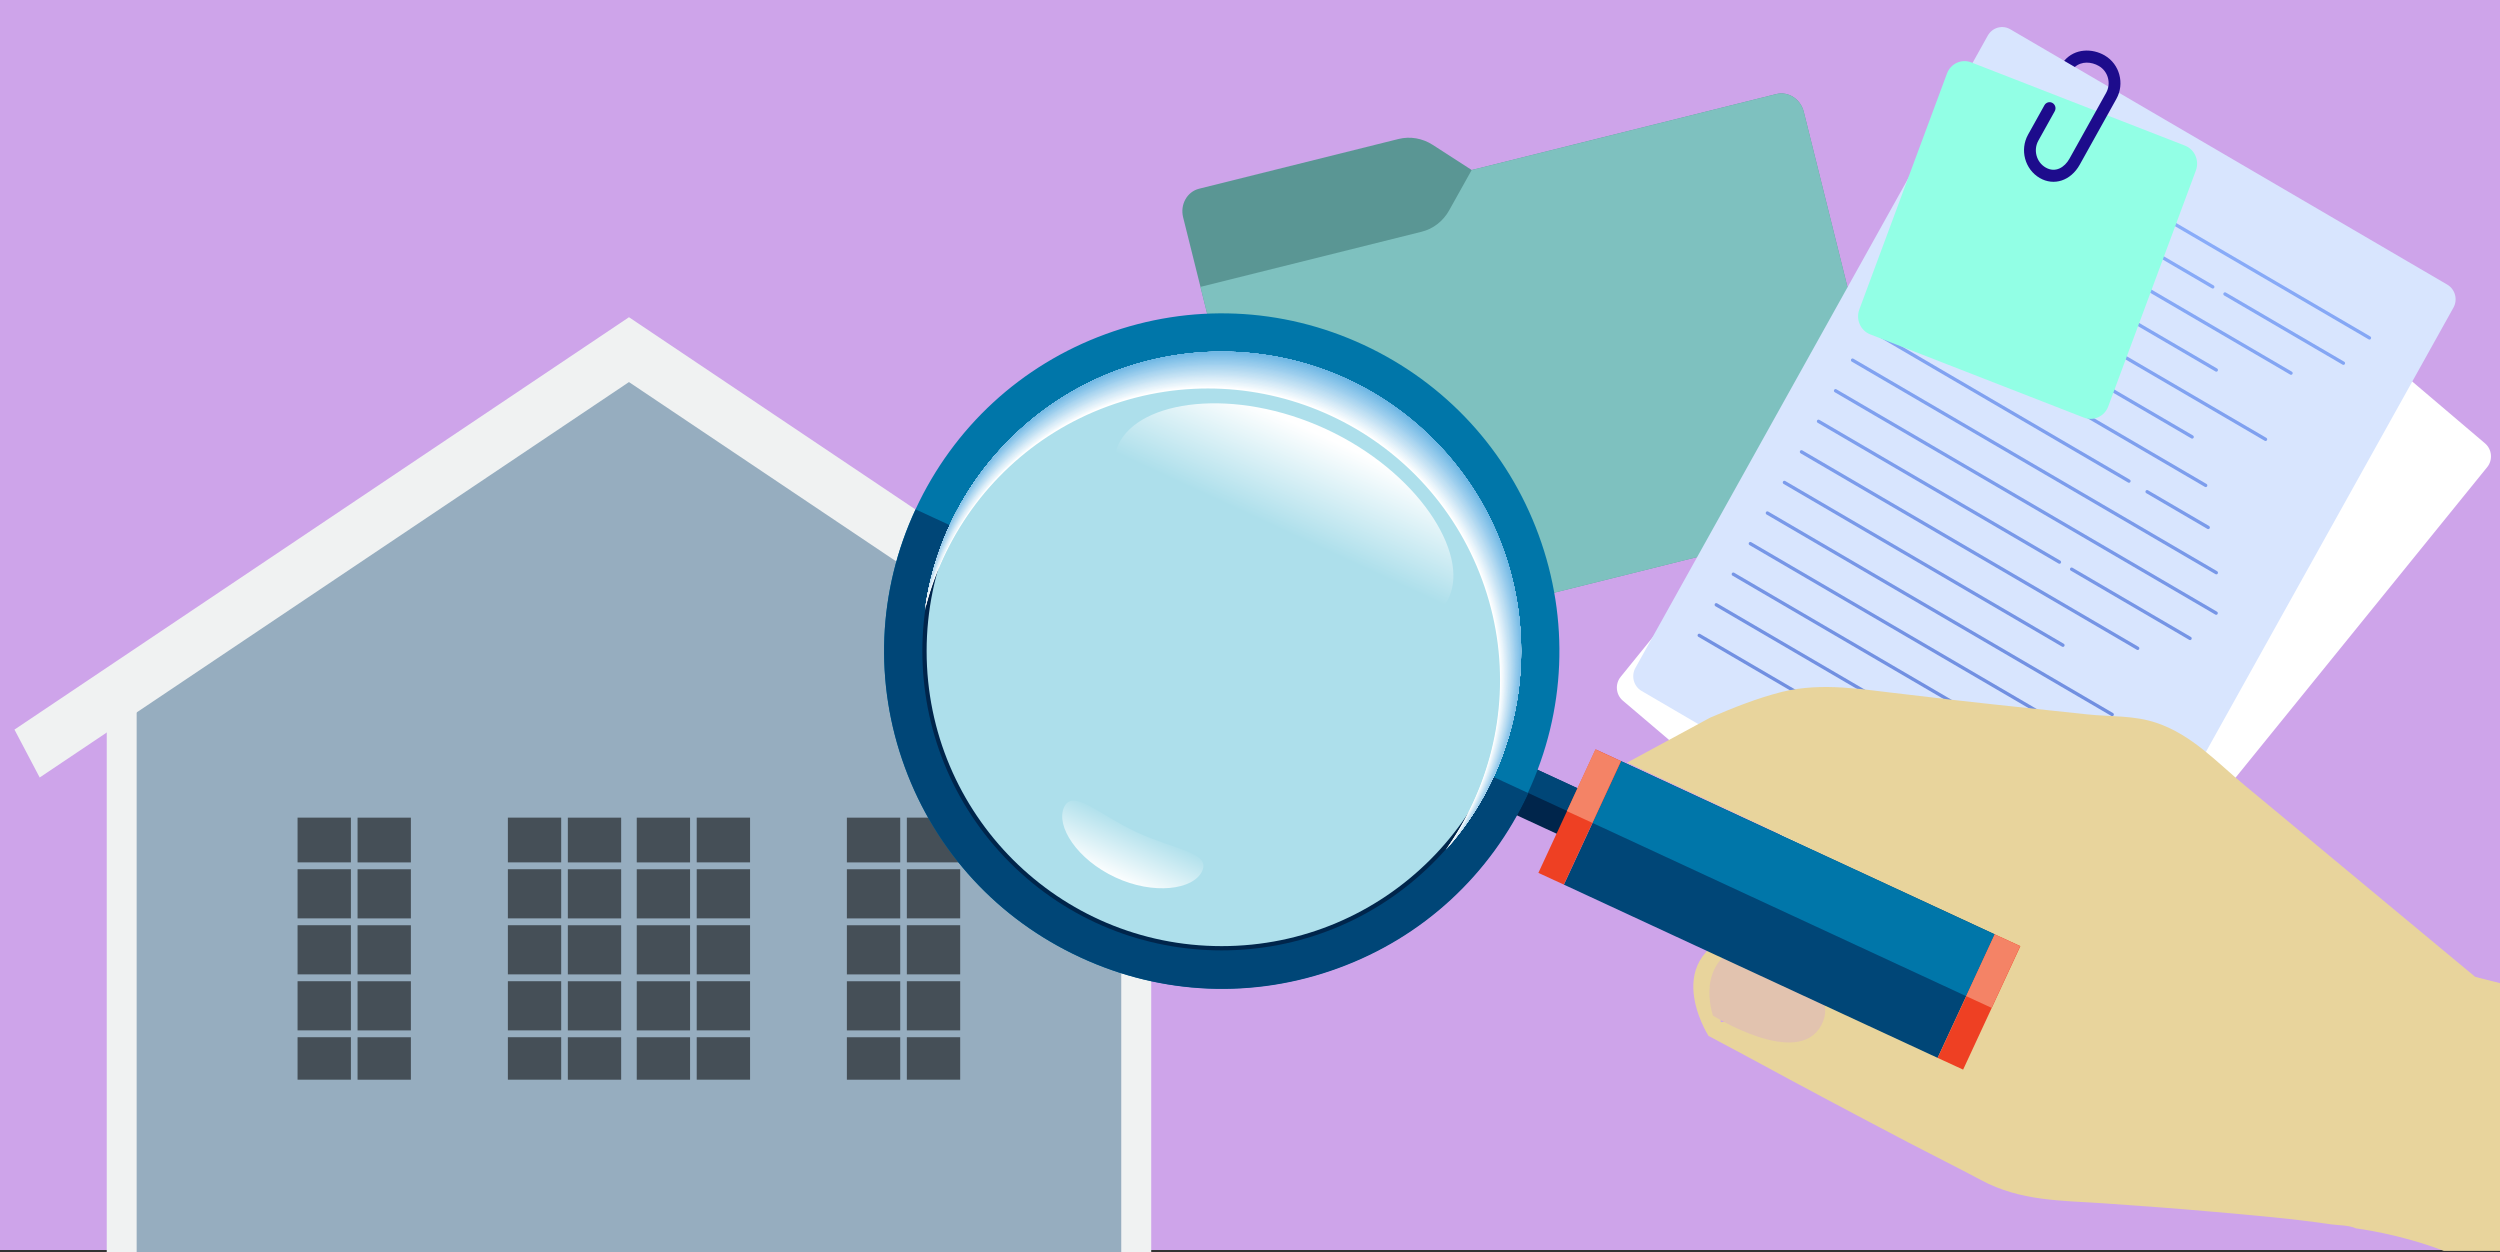
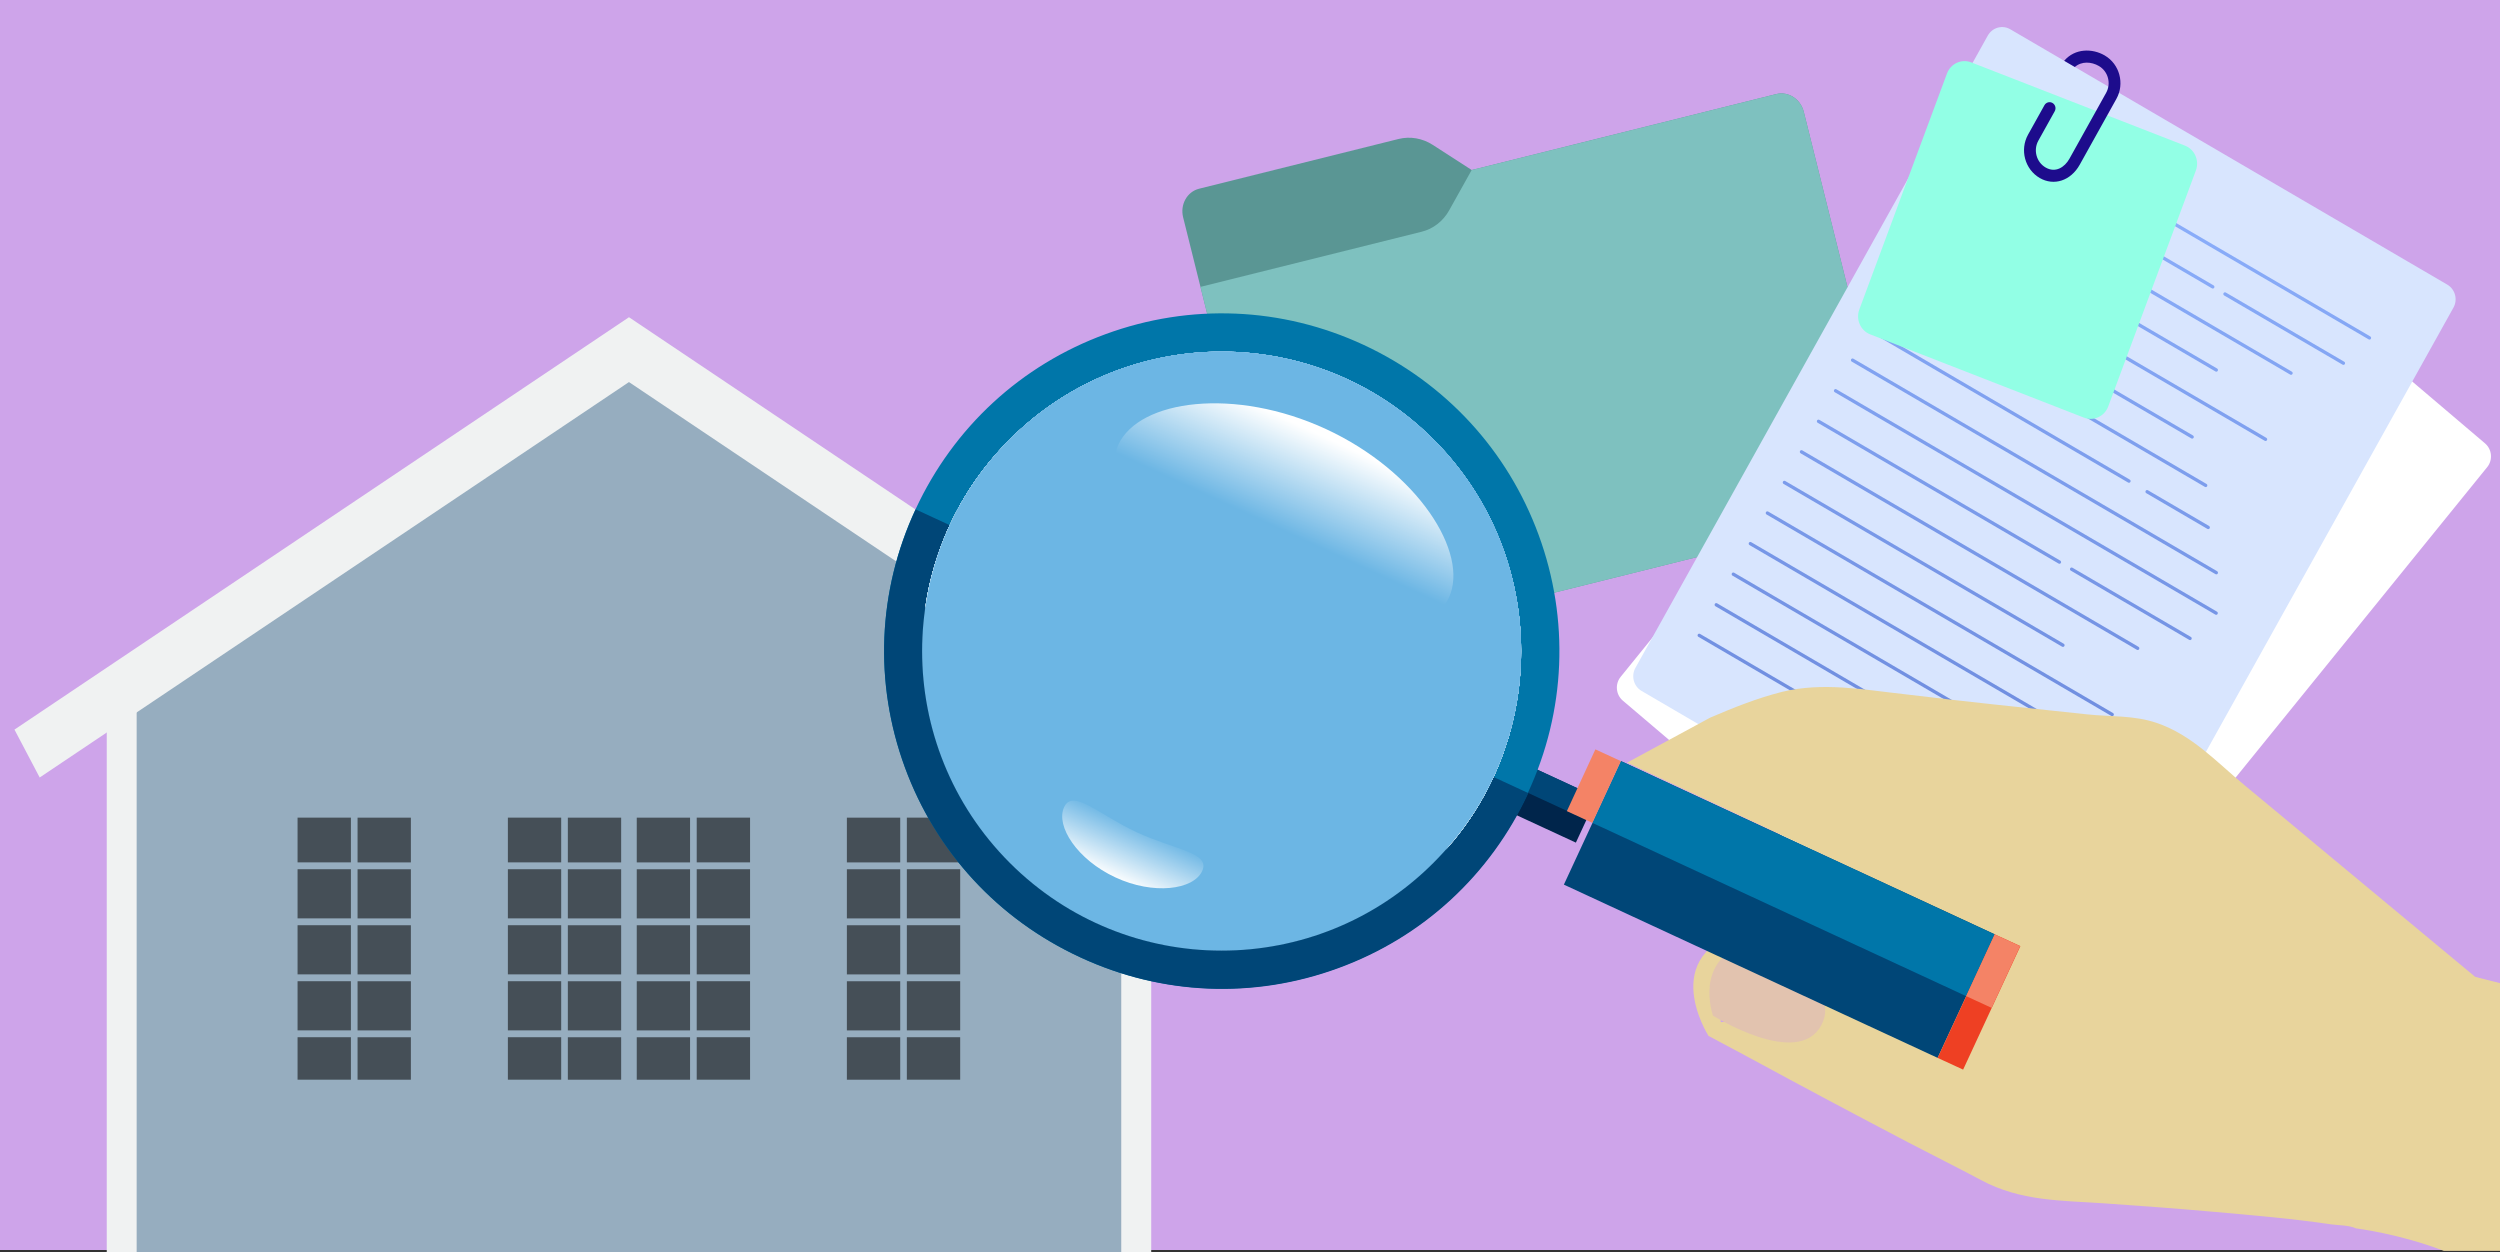
<svg xmlns="http://www.w3.org/2000/svg" xmlns:xlink="http://www.w3.org/1999/xlink" id="Find" viewBox="0 0 800 400.74">
  <rect x="0" y="0" width="800" height="400.74" fill="#333333" stroke="none" />
  <defs>
    <style>.cls-1{fill:#0076a9;}.cls-2{fill:#a6d3ef;}.cls-3{fill:url(#linear-gradient-2);}.cls-4{fill:#fff;}.cls-5{fill:url(#linear-gradient-17);}.cls-6{fill:#8bc6ea;}.cls-7{fill:#e2c3af;}.cls-8{fill:#e8d49c;}.cls-9{fill:#00254b;}.cls-10{fill:#ee4023;}.cls-11{fill:url(#linear-gradient-15);}.cls-12{fill:#eaf5fb;}.cls-13{fill:url(#linear-gradient-18);}.cls-14{fill:#86c3e9;}.cls-15{fill:#daedf8;}.cls-16{fill:url(#linear-gradient-14);}.cls-17{fill:url(#linear-gradient-20);}.cls-18{fill:url(#linear-gradient-6);}.cls-19{fill:#76bbe6;}.cls-20{fill:#b5daf1;}.cls-21{fill:#7cbee7;}.cls-22{fill:#e5f2fa;}.cls-23{fill:#a0d0ee;}.cls-24{fill:url(#linear-gradient-11);}.cls-25{fill:#92ffe5;}.cls-26{fill:#71b8e5;}.cls-27,.cls-28,.cls-29{fill-rule:evenodd;}.cls-27,.cls-30{fill:#f0f2f2;}.cls-31{fill:url(#linear-gradient-10);}.cls-32{fill:#67b3e3;}.cls-33{fill:#1d0c8c;}.cls-34{fill:url(#linear-gradient-16);}.cls-35{fill:#91c8eb;}.cls-36{fill:#d8e5fe;}.cls-37{fill:#addfeb;}.cls-38{fill:#b0d8f0;}.cls-39{fill:#5caee1;}.cls-40{fill:#f4fafd;}.cls-41{fill:#cea4ea;}.cls-42{fill:url(#linear-gradient-21);}.cls-43{fill:#c0e0f3;}.cls-44{fill:#fafcfe;}.cls-45{fill:url(#linear-gradient-5);}.cls-46{fill:#dfeff9;}.cls-47{fill:#9bcded;}.cls-48{fill:#6cb6e4;}.cls-49{clip-path:url(#clippath);}.cls-50{fill:#f48366;}.cls-51{fill:#d0e7f6;}.cls-52{fill:none;}.cls-28{fill:#96adbf;}.cls-53{fill:#d5eaf7;}.cls-54{fill:url(#linear-gradient-7);}.cls-55{fill:#abd5f0;}.cls-56{fill:url(#linear-gradient-24);}.cls-57{fill:url(#linear-gradient-9);}.cls-58{fill:url(#linear-gradient-22);}.cls-59{fill:#c5e2f4;}.cls-60{fill:url(#linear-gradient-3);}.cls-61{fill:url(#linear-gradient);}.cls-62{fill:#eff7fc;}.cls-63{fill:#bbddf2;}.cls-29{fill:#454f57;}.cls-64{fill:#cae5f5;}.cls-65{fill:#96cbec;}.cls-66{fill:url(#linear-gradient-23);}.cls-67{fill:url(#linear-gradient-19);}.cls-68{fill:#004677;}.cls-69{fill:#61b1e2;}.cls-70{fill:url(#linear-gradient-4);}.cls-71{fill:url(#linear-gradient-8);}.cls-72{fill:#5a9694;}.cls-73{fill:#81c0e8;}.cls-74{fill:url(#linear-gradient-12);}.cls-75{fill:url(#linear-gradient-13);}.cls-76{fill:#7ec1bf;}</style>
    <linearGradient id="linear-gradient" x1="497.37" y1="165.46" x2="598.31" y2="382.53" gradientTransform="translate(350.24 -352.55) rotate(29.71)" gradientUnits="userSpaceOnUse">
      <stop offset="0" stop-color="#8fb3ff" />
      <stop offset="1" stop-color="#6986d9" />
    </linearGradient>
    <linearGradient id="linear-gradient-2" x1="471.99" y1="177.21" x2="572.92" y2="394.26" xlink:href="#linear-gradient" />
    <linearGradient id="linear-gradient-3" x1="530.18" y1="150.17" x2="631.09" y2="367.19" xlink:href="#linear-gradient" />
    <linearGradient id="linear-gradient-4" x1="482.22" y1="172.39" x2="583.16" y2="389.46" xlink:href="#linear-gradient" />
    <linearGradient id="linear-gradient-5" x1="469.27" y1="178.36" x2="570.2" y2="395.42" xlink:href="#linear-gradient" />
    <linearGradient id="linear-gradient-6" x1="475.1" y1="175.59" x2="576.04" y2="392.66" xlink:href="#linear-gradient" />
    <linearGradient id="linear-gradient-7" x1="462.35" y1="181.47" x2="563.28" y2="398.52" xlink:href="#linear-gradient" />
    <linearGradient id="linear-gradient-8" x1="462.77" y1="181.21" x2="563.71" y2="398.27" xlink:href="#linear-gradient" />
    <linearGradient id="linear-gradient-9" x1="449.51" y1="187.32" x2="550.45" y2="404.38" xlink:href="#linear-gradient" />
    <linearGradient id="linear-gradient-10" x1="503.63" y1="162.22" x2="604.52" y2="379.19" xlink:href="#linear-gradient" />
    <linearGradient id="linear-gradient-11" x1="461.13" y1="181.86" x2="562.07" y2="398.93" xlink:href="#linear-gradient" />
    <linearGradient id="linear-gradient-12" x1="459.48" y1="182.57" x2="560.41" y2="399.64" xlink:href="#linear-gradient" />
    <linearGradient id="linear-gradient-13" x1="434.09" y1="194.32" x2="535.02" y2="411.38" xlink:href="#linear-gradient" />
    <linearGradient id="linear-gradient-14" x1="492.28" y1="167.28" x2="593.21" y2="384.33" xlink:href="#linear-gradient" />
    <linearGradient id="linear-gradient-15" x1="444.33" y1="189.51" x2="545.26" y2="406.57" xlink:href="#linear-gradient" />
    <linearGradient id="linear-gradient-16" x1="431.37" y1="195.47" x2="532.3" y2="412.54" xlink:href="#linear-gradient" />
    <linearGradient id="linear-gradient-17" x1="437.21" y1="192.7" x2="538.14" y2="409.77" xlink:href="#linear-gradient" />
    <linearGradient id="linear-gradient-18" x1="424.45" y1="198.58" x2="525.39" y2="415.64" xlink:href="#linear-gradient" />
    <linearGradient id="linear-gradient-19" x1="424.88" y1="198.32" x2="525.81" y2="415.38" xlink:href="#linear-gradient" />
    <linearGradient id="linear-gradient-20" x1="411.62" y1="204.43" x2="512.55" y2="421.49" xlink:href="#linear-gradient" />
    <linearGradient id="linear-gradient-21" x1="465.73" y1="179.33" x2="566.64" y2="396.34" xlink:href="#linear-gradient" />
    <linearGradient id="linear-gradient-22" x1="423.23" y1="198.96" x2="524.17" y2="416.04" xlink:href="#linear-gradient" />
    <clipPath id="clippath">
      <circle class="cls-52" cx="390.91" cy="208.37" r="95.84" transform="translate(-32.84 337.44) rotate(-45)" />
    </clipPath>
    <linearGradient id="linear-gradient-23" x1="450.98" y1="-86.76" x2="437.12" y2="-72.89" gradientTransform="translate(749.91 45.25) rotate(159.86)" gradientUnits="userSpaceOnUse">
      <stop offset=".03" stop-color="#fff" />
      <stop offset="1" stop-color="#fff" stop-opacity="0" />
    </linearGradient>
    <linearGradient id="linear-gradient-24" x1="338.31" y1="24.63" x2="362.19" y2=".75" gradientTransform="translate(749.91 45.25) rotate(159.86)" gradientUnits="userSpaceOnUse">
      <stop offset=".03" stop-color="#fff" />
      <stop offset="1" stop-color="#fff" stop-opacity="0" />
    </linearGradient>
  </defs>
  <polygon id="BKGD" class="cls-41" points="0 0 800 0 800 400 0 400 0 0" />
  <path class="cls-72" d="M470.94,54.4l-12.46-8.04c-3.3-2.13-7.24-2.81-10.93-1.89l-63.84,15.92c-3.84,.96-6.13,5.06-5.11,9.15l34.53,138.49c.34,1.37,1.66,2.21,2.94,1.89l190.27-47.44c1.28-.32,2.04-1.69,1.7-3.05l-30.83-123.65c-1.02-4.1-4.97-6.64-8.81-5.68l-97.45,24.3Z" />
  <path class="cls-76" d="M470.94,54.4l-7.23,12.95c-1.92,3.43-5.07,5.88-8.76,6.8l-70.8,17.65,28.98,116.24c.34,1.37,1.66,2.21,2.94,1.89l190.27-47.44c1.28-.32,2.04-1.69,1.7-3.05l-30.83-123.65c-1.02-4.1-4.97-6.64-8.81-5.68l-97.45,24.3Z" />
  <g>
    <path class="cls-4" d="M650.62,328.77c-1.86,2.3-5.19,2.61-7.43,.71l-123.89-105.28c-2.24-1.91-2.55-5.32-.69-7.61L663.89,37.3c1.86-2.3,5.19-2.62,7.43-.71l123.89,105.29c2.24,1.91,2.55,5.31,.69,7.61l-145.29,179.28Z" />
    <path class="cls-36" d="M672.34,300.8c-1.45,2.59-4.67,3.49-7.2,2.01l-139.84-81.71c-2.53-1.48-3.41-4.78-1.97-7.38L636.09,11.39c1.45-2.59,4.67-3.5,7.2-2.02l139.84,81.71c2.53,1.48,3.42,4.78,1.97,7.37l-112.75,202.35Z" />
    <g>
      <path class="cls-61" d="M636.18,37.44l121.79,71.16c.25,.15,.58,.06,.72-.2,.14-.26,.06-.59-.2-.74l-121.79-71.16c-.25-.15-.58-.06-.72,.2-.14,.26-.06,.59,.2,.74Z" />
      <path class="cls-3" d="M630.73,47.22l77.1,45.05c.25,.15,.58,.06,.72-.2,.14-.26,.06-.59-.2-.74l-77.1-45.05c-.25-.15-.57-.06-.72,.2-.14,.26-.05,.59,.2,.74Z" />
      <path class="cls-60" d="M712.25,93.61c-.25-.15-.57-.06-.72,.2-.14,.26-.06,.59,.2,.74l37.9,22.14c.25,.15,.58,.06,.72-.2,.15-.26,.06-.59-.2-.74l-37.9-22.15Z" />
      <path class="cls-70" d="M625.28,57.01l107.59,62.86c.25,.15,.57,.06,.72-.2,.14-.26,.06-.59-.2-.74l-107.59-62.87c-.25-.15-.58-.06-.72,.2-.15,.26-.06,.59,.2,.74Z" />
      <path class="cls-45" d="M619.83,66.79l89.13,52.08c.25,.15,.57,.06,.72-.2,.14-.26,.06-.59-.2-.74l-89.13-52.08c-.25-.15-.58-.06-.72,.2-.15,.26-.06,.59,.2,.74Z" />
      <path class="cls-18" d="M614.37,76.58l110.34,64.47c.25,.15,.58,.06,.72-.2,.15-.26,.06-.59-.2-.74l-110.34-64.47c-.25-.15-.58-.06-.72,.2-.15,.26-.06,.59,.2,.74Z" />
      <path class="cls-54" d="M608.92,86.36l92.31,53.93c.25,.15,.58,.06,.72-.2,.14-.26,.06-.59-.2-.74l-92.31-53.93c-.25-.15-.57-.06-.72,.2-.15,.26-.06,.59,.2,.74Z" />
      <path class="cls-71" d="M603.47,96.15l102.09,59.65c.25,.15,.58,.06,.72-.2,.15-.26,.06-.59-.2-.74l-102.09-59.65c-.25-.15-.57-.06-.72,.2-.15,.26-.06,.59,.2,.74Z" />
      <path class="cls-57" d="M598.02,105.93l82.99,48.49c.25,.15,.58,.06,.72-.2,.15-.26,.06-.59-.2-.74l-82.99-48.49c-.25-.15-.57-.06-.72,.2-.14,.26-.06,.59,.2,.74Z" />
      <path class="cls-31" d="M687.33,156.88c-.25-.15-.58-.06-.72,.2-.14,.26-.06,.59,.2,.74l19.56,11.43c.25,.15,.57,.06,.72-.2,.14-.26,.06-.59-.2-.74l-19.56-11.43Z" />
      <path class="cls-24" d="M592.56,115.72l116.4,68.01c.25,.15,.57,.06,.72-.2,.15-.26,.06-.59-.2-.74l-116.4-68.01c-.25-.15-.58-.06-.72,.2-.14,.26-.06,.59,.2,.74Z" />
      <path class="cls-74" d="M709.43,195.73l-121.79-71.16c-.25-.15-.57-.06-.72,.2-.14,.26-.06,.59,.2,.74l121.79,71.16c.25,.15,.58,.06,.72-.2,.14-.26,.06-.59-.2-.74Z" />
      <path class="cls-75" d="M581.66,135.29l77.1,45.05c.25,.15,.58,.06,.72-.2,.15-.26,.06-.59-.2-.74l-77.1-45.05c-.25-.15-.57-.06-.72,.2-.14,.26-.06,.59,.2,.74Z" />
      <path class="cls-16" d="M701.08,203.82l-37.9-22.15c-.25-.15-.57-.06-.72,.2-.15,.26-.06,.59,.2,.74l37.9,22.15c.25,.15,.58,.06,.72-.2,.14-.26,.06-.59-.2-.74Z" />
      <path class="cls-11" d="M576.21,145.07l107.59,62.86c.25,.15,.58,.06,.72-.2,.15-.26,.06-.59-.2-.74l-107.59-62.87c-.25-.15-.58-.06-.72,.2-.14,.26-.06,.59,.2,.74Z" />
      <path class="cls-34" d="M570.75,154.86l89.13,52.08c.25,.15,.57,.06,.72-.2,.14-.26,.06-.59-.2-.74l-89.13-52.08c-.25-.15-.58-.06-.72,.2-.15,.26-.06,.59,.2,.74Z" />
      <path class="cls-5" d="M565.3,164.64l110.34,64.47c.25,.15,.57,.06,.72-.2,.15-.26,.06-.59-.2-.74l-110.34-64.47c-.25-.15-.58-.06-.72,.2-.14,.26-.06,.59,.2,.74Z" />
      <path class="cls-13" d="M559.85,174.43l92.31,53.93c.25,.15,.58,.06,.72-.2,.15-.26,.06-.59-.2-.74l-92.31-53.93c-.25-.15-.58-.06-.72,.2-.14,.26-.06,.59,.2,.74Z" />
      <path class="cls-67" d="M554.4,184.21l102.09,59.65c.25,.15,.58,.06,.72-.2,.15-.26,.06-.59-.2-.74l-102.09-59.65c-.26-.15-.58-.06-.72,.2-.14,.26-.06,.59,.2,.74Z" />
      <path class="cls-17" d="M548.94,194l82.99,48.49c.25,.15,.57,.06,.72-.2,.14-.26,.06-.59-.2-.74l-82.99-48.49c-.25-.15-.58-.06-.72,.2-.14,.26-.06,.59,.2,.74Z" />
      <path class="cls-42" d="M638.26,244.94c-.25-.15-.57-.06-.72,.2-.14,.26-.06,.59,.2,.74l19.56,11.43c.25,.15,.57,.06,.72-.2,.15-.26,.06-.59-.2-.74l-19.56-11.43Z" />
      <path class="cls-58" d="M660.41,270.86l-116.4-68.01c-.25-.15-.57-.06-.72,.2-.15,.26-.06,.59,.2,.74l116.4,68.01c.25,.15,.58,.06,.72-.2,.15-.26,.06-.59-.2-.74Z" />
    </g>
    <path class="cls-25" d="M674.63,130.07c-1.18,3.18-4.66,4.78-7.77,3.57l-68.39-26.64c-3.11-1.21-4.67-4.77-3.49-7.96l28.05-75.51c1.18-3.19,4.66-4.78,7.77-3.57l68.39,26.64c3.11,1.21,4.67,4.77,3.49,7.96l-28.05,75.51Z" />
    <path class="cls-33" d="M673.54,17.76c-3.99-2.33-9.55-2.34-13,1.69l3.41,1.99c2.16-1.91,5.3-1.72,7.71-.31,2.95,1.72,3.98,5.58,2.29,8.6l-11.73,21.06c-1.52,2.73-4.47,4.65-7.64,2.8-2.95-1.72-3.98-5.58-2.3-8.6l5.23-9.39c.52-.93,.2-2.11-.71-2.65-.91-.53-2.06-.21-2.58,.72l-5.23,9.39c-2.72,4.87-1.05,11.11,3.71,13.89,4.56,2.66,9.95,.88,12.81-4.24l11.73-21.06c2.72-4.88,1.05-11.11-3.71-13.89Z" />
  </g>
  <g id="Hand">
    <path class="cls-8" d="M800,400.28v-85.68l-7.92-2c-2.69-2.24-5.3-4.4-8-6.64l-42.67-35.44c-7.76-6.48-15.44-12.88-23.2-19.28-8.95-7.44-16.78-16.08-28.11-19.92-7.36-2.48-14.65-1.92-22.17-2.72-19.56-2.08-39.11-4.08-58.67-6.48-13.14-1.44-25.89-3.92-39.03-.72-7.92,2-15.52,5.04-22.96,8.24l-26.6,14.4,92.63,43.52c6.81,5.28,12.67,11.52,12.91,20.4,.32,8.48-8.87,14.32-16.47,10.64l-46.71-21.84c-34.68,6.08-16.31,34.72-16.31,34.72,4.51,2.4,8.95,4.8,13.46,7.2,16.78,9.12,33.65,18.08,50.59,26.96,7.68,4,15.52,7.92,23.2,12,12.67,6.8,25.57,6.48,39.51,7.44,11.72,.8,23.44,1.68,35.15,2.72,12.51,1.12,25.02,2.16,37.37,4,2.38,.32,5.7,.24,7.92,1.28,0,0,13.78,1.68,28.11,7.2h17.97Zm-222.08-73.2c-14.25-1.2-27.24,0-27.24,0,0,0-3.01-16.48,11.08-23.12,0,0,6.57,11.52,16.15,23.12Z" />
    <path class="cls-7" d="M559.31,301.96c-17.58,4.96-11.16,23.04-11.16,23.04,0,0,27.24,17.12,34.68,3.04,7.76-14.56-23.51-26.08-23.51-26.08Z" />
  </g>
  <rect class="cls-30" x="34.16" y="222.71" width="334.23" height="178.03" />
  <polygon class="cls-28" points="358.8 400.74 43.73 400.74 43.73 226.32 201.27 120.6 358.8 226.32 358.8 400.74" />
  <polygon class="cls-27" points="201.27 101.51 397.91 233.47 389.83 248.8 201.27 122.26 12.7 248.8 4.63 233.47 201.27 101.51" />
  <path class="cls-29" d="M203.76,275.97v-14.32h17.06v14.32h-17.06Zm0,17.92v-15.73h17.06v15.73h-17.06Zm0,17.92v-15.73h17.06v15.73h-17.06Zm0,17.92v-15.73h17.06v15.73h-17.06Zm17.06,15.78h-17.06v-13.59h17.06v13.59Zm2.13-69.55v-14.32h17.07v14.32h-17.07Zm0,17.92v-15.73h17.07v15.73h-17.07Zm0,17.92v-15.73h17.07v15.73h-17.07Zm0,17.92v-15.73h17.07v15.73h-17.07Zm17.07,15.78h-17.07v-13.59h17.07v13.59Z" />
  <path class="cls-29" d="M198.77,275.97v-14.32h-17.06v14.32h17.06Zm0,17.92v-15.73h-17.06v15.73h17.06Zm0,17.92v-15.73h-17.06v15.73h17.06Zm0,17.92v-15.73h-17.06v15.73h17.06Zm-17.06,15.78h17.06v-13.59h-17.06v13.59Zm-2.13-69.55v-14.32h-17.06v14.32h17.06Zm0,17.92v-15.73h-17.06v15.73h17.06Zm0,17.92v-15.73h-17.06v15.73h17.06Zm0,17.92v-15.73h-17.06v15.73h17.06Zm-17.06,15.78h17.06v-13.59h-17.06v13.59Z" />
  <path class="cls-29" d="M271,275.97v-14.32h17.07v14.32h-17.07Zm0,17.92v-15.73h17.07v15.73h-17.07Zm0,17.92v-15.73h17.07v15.73h-17.07Zm0,17.92v-15.73h17.07v15.73h-17.07Zm17.07,15.78h-17.07v-13.59h17.07v13.59Zm2.12-69.55v-14.32h17.07v14.32h-17.07Zm0,17.92v-15.73h17.07v15.73h-17.07Zm0,17.92v-15.73h17.07v15.73h-17.07Zm0,17.92v-15.73h17.07v15.73h-17.07Zm17.07,15.78h-17.07v-13.59h17.07v13.59Z" />
  <path class="cls-29" d="M131.48,275.97v-14.32h-17.06v14.32h17.06Zm0,17.92v-15.73h-17.06v15.73h17.06Zm0,17.92v-15.73h-17.06v15.73h17.06Zm0,17.92v-15.73h-17.06v15.73h17.06Zm-17.06,15.78h17.06v-13.59h-17.06v13.59Zm-2.13-69.55v-14.32h-17.07v14.32h17.07Zm0,17.92v-15.73h-17.07v15.73h17.07Zm0,17.92v-15.73h-17.07v15.73h17.07Zm0,17.92v-15.73h-17.07v15.73h17.07Zm-17.07,15.78h17.07v-13.59h-17.07v13.59Z" />
  <g id="Magnifying_Glass">
    <g>
      <path class="cls-9" d="M511,255.16l-6.72,14.48-32.16-14.88,6.72-14.48,32.16,14.88Z" />
      <path class="cls-68" d="M475.48,247.48l3.36-7.28,32.16,14.88-3.36,7.28-32.16-14.88Z" />
    </g>
    <path class="cls-1" d="M436.36,110.36c-26.16-12.16-55.52-13.36-82.56-3.44-27.12,9.92-48.64,29.84-60.8,56-12.16,26.16-13.36,55.52-3.44,82.56,9.92,27.12,29.84,48.64,56,60.8,26.16,12.16,55.52,13.36,82.56,3.44,27.12-9.92,48.64-29.84,60.8-56,12.16-26.16,13.36-55.52,3.44-82.56-9.92-27.04-29.84-48.64-56-60.8Zm32.24,134c-19.84,42.8-70.8,61.52-113.6,41.68-42.8-19.84-61.52-70.8-41.68-113.6,19.84-42.8,70.8-61.52,113.6-41.68,42.8,19.84,61.44,70.72,41.68,113.6Z" />
    <g>
      <path class="cls-68" d="M638.36,299l-18.32,39.52-119.6-55.44,18.32-39.52,119.6,55.44Z" />
      <path class="cls-1" d="M509.56,263.32l9.12-19.76,119.6,55.44-9.12,19.76-119.6-55.44Z" />
      <path class="cls-10" d="M638.36,299l-18.32,39.52,8.16,3.76,18.32-39.52-8.16-3.76Z" />
      <path class="cls-50" d="M637.32,322.52l9.12-19.76-8.16-3.76-9.12,19.76,8.16,3.76Z" />
-       <path class="cls-10" d="M510.6,239.8l-18.32,39.52,8.16,3.76,18.32-39.52-8.16-3.76Z" />
      <path class="cls-50" d="M509.56,263.32l9.12-19.76-8.16-3.76-9.12,19.76,8.16,3.76Z" />
    </g>
    <path class="cls-68" d="M345.72,306.36c26.16,12.16,55.52,13.36,82.56,3.44,27.12-9.92,48.64-29.84,60.8-56h0l-20.4-9.44h0c-19.84,42.8-70.8,61.52-113.6,41.68-42.8-19.84-61.52-70.8-41.68-113.6h0l-20.4-9.44h0c-12.16,26.16-13.36,55.52-3.44,82.56,9.92,27.04,29.84,48.64,56.16,60.8Z" />
    <circle class="cls-9" cx="390.91" cy="208.37" r="95.76" transform="translate(-32.84 337.44) rotate(-45)" />
    <circle class="cls-37" cx="390.92" cy="208.36" r="94.4" />
    <circle class="cls-52" cx="390.92" cy="208.28" r="79.84" />
    <g class="cls-49">
      <g>
        <path class="cls-4" d="M418.76,305.4c-48.4,17.76-102.08-7.2-119.84-55.52-17.76-48.32,7.2-102.08,55.52-119.84,48.4-17.76,102.08,7.2,119.84,55.52,17.76,48.32-7.12,102.08-55.52,119.84Zm-65.92-179.84c-50.8,18.64-76.96,75.04-58.32,125.84,18.64,50.8,75.04,76.96,125.84,58.32,50.8-18.64,76.96-75.04,58.32-125.84-18.56-50.72-75.04-76.96-125.84-58.32Z" />
        <path class="cls-44" d="M418.92,305.16c-48.4,17.76-102.24-7.2-120-55.6-17.76-48.4,7.2-102.24,55.6-120,48.4-17.76,102.24,7.2,120,55.6,17.76,48.4-7.12,102.24-55.6,120Zm-66-180c-50.88,18.64-77.04,75.2-58.4,126,18.64,50.88,75.12,77.04,126,58.4,50.88-18.64,77.04-75.2,58.4-126-18.64-50.8-75.12-77.04-126-58.4Z" />
        <path class="cls-40" d="M419.08,304.92c-48.4,17.76-102.32-7.2-120.08-55.68-17.76-48.4,7.2-102.32,55.68-120.08,48.4-17.76,102.32,7.2,120.08,55.68,17.84,48.48-7.12,102.32-55.68,120.08Zm-66-180.16c-50.96,18.64-77.12,75.28-58.48,126.16,18.64,50.96,75.2,77.12,126.16,58.48,50.96-18.64,77.12-75.28,58.48-126.16-18.72-50.88-75.2-77.12-126.16-58.48Z" />
        <path class="cls-62" d="M419.32,304.76c-48.48,17.76-102.48-7.2-120.24-55.76-17.76-48.48,7.28-102.48,55.76-120.24,48.48-17.76,102.48,7.2,120.24,55.76,17.76,48.48-7.28,102.48-55.76,120.24Zm-66.16-180.4c-50.96,18.72-77.28,75.36-58.56,126.32,18.72,50.96,75.36,77.28,126.32,58.56,50.96-18.72,77.28-75.36,58.56-126.32-18.72-50.96-75.36-77.28-126.32-58.56Z" />
        <path class="cls-12" d="M419.56,304.6c-48.56,17.84-102.56-7.2-120.4-55.76-17.84-48.56,7.2-102.56,55.76-120.4,48.56-17.84,102.56,7.2,120.4,55.76,17.76,48.56-7.28,102.56-55.76,120.4Zm-66.32-180.64c-50.96,18.72-77.28,75.44-58.56,126.48,18.72,50.96,75.44,77.28,126.48,58.56,50.96-18.72,77.28-75.44,58.56-126.48-18.72-50.96-75.44-77.28-126.48-58.56Z" />
        <path class="cls-22" d="M419.72,304.36c-48.64,17.84-102.72-7.2-120.56-55.84-17.84-48.64,7.2-102.72,55.84-120.56,48.64-17.84,102.72,7.2,120.56,55.84,17.84,48.64-7.28,102.72-55.84,120.56Zm-66.4-180.8c-51.04,18.72-77.36,75.52-58.64,126.64,18.72,51.04,75.6,77.36,126.64,58.64,51.04-18.72,77.36-75.52,58.64-126.64-18.72-51.12-75.6-77.36-126.64-58.64Z" />
        <path class="cls-46" d="M419.88,304.2c-48.72,17.84-102.88-7.2-120.72-55.92-17.84-48.72,7.2-102.88,55.92-120.72,48.72-17.84,102.88,7.2,120.72,55.92,17.84,48.72-7.28,102.88-55.92,120.72Zm-66.48-181.04c-51.12,18.8-77.44,75.68-58.72,126.8,18.8,51.12,75.68,77.52,126.8,58.72,51.12-18.8,77.44-75.68,58.72-126.8-18.72-51.2-75.68-77.52-126.8-58.72Z" />
        <path class="cls-15" d="M420.04,304.04c-48.8,17.92-102.96-7.2-120.88-56-17.92-48.8,7.2-102.96,56-120.88,48.8-17.92,102.96,7.2,120.88,56,17.84,48.72-7.28,102.96-56,120.88Zm-66.56-181.36c-51.2,18.8-77.6,75.76-58.8,126.96,18.8,51.2,75.76,77.6,126.96,58.8,51.2-18.8,77.6-75.76,58.8-126.96-18.72-51.2-75.76-77.6-126.96-58.8Z" />
        <path class="cls-53" d="M420.2,303.8c-48.88,17.92-103.12-7.28-121.04-56.08-17.92-48.88,7.2-103.12,56.08-121.04,48.88-17.92,103.12,7.28,121.04,56.08,17.92,48.88-7.28,103.12-56.08,121.04Zm-66.56-181.52c-51.28,18.8-77.68,75.84-58.88,127.12,18.8,51.28,75.84,77.68,127.12,58.88,51.28-18.8,77.68-75.84,58.88-127.12-18.8-51.28-75.84-77.68-127.12-58.88Z" />
-         <path class="cls-51" d="M420.44,303.64c-48.96,17.92-103.28-7.28-121.2-56.16-17.92-48.88,7.28-103.2,56.08-121.2,48.96-17.92,103.28,7.28,121.2,56.16,17.92,48.88-7.28,103.28-56.08,121.2Zm-66.64-181.76c-51.36,18.8-77.76,75.84-58.96,127.2,18.8,51.36,75.84,77.76,127.2,58.96,51.36-18.8,77.76-75.84,58.96-127.2-18.88-51.36-75.84-77.76-127.2-58.96Z" />
        <path class="cls-64" d="M420.52,303.4c-48.88,17.92-103.36-7.28-121.28-56.24-17.92-48.88,7.28-103.36,56.24-121.28,48.88-17.92,103.36,7.28,121.28,56.24,18,48.96-7.28,103.36-56.24,121.28Zm-66.64-181.92c-51.44,18.8-77.92,76-59.04,127.36,18.8,51.44,75.92,77.84,127.36,59.04,51.44-18.8,77.92-76,59.04-127.36-18.88-51.44-75.92-77.84-127.36-59.04Z" />
        <path class="cls-59" d="M420.76,303.24c-48.96,18-103.44-7.2-121.44-56.24-18-48.96,7.2-103.44,56.24-121.44,48.96-18,103.44,7.2,121.44,56.24,18,48.96-7.28,103.44-56.24,121.44Zm-66.8-182.24c-51.44,18.88-78,76.08-59.12,127.52,18.8,51.44,76.08,77.92,127.52,59.12,51.44-18.8,78-76.08,59.12-127.52-18.88-51.44-76.08-78-127.52-59.12Z" />
        <path class="cls-43" d="M420.92,303c-49.04,18-103.6-7.28-121.6-56.32-18-49.04,7.28-103.6,56.32-121.6,49.04-18,103.6,7.28,121.6,56.32,18,49.12-7.28,103.6-56.32,121.6Zm-66.88-182.4c-51.52,18.88-78.08,76.16-59.2,127.68,18.88,51.52,76.16,78.08,127.68,59.2,51.52-18.88,78.08-76.16,59.2-127.68-18.88-51.52-76.16-78.08-127.68-59.2Z" />
        <path class="cls-63" d="M421.16,302.84c-49.12,18-103.76-7.28-121.76-56.4-18-49.12,7.28-103.76,56.4-121.76,49.12-18,103.76,7.28,121.76,56.4,18,49.12-7.28,103.76-56.4,121.76Zm-67.04-182.64c-51.6,18.88-78.16,76.24-59.28,127.84,18.88,51.6,76.24,78.16,127.84,59.28,51.6-18.88,78.16-76.24,59.28-127.84-18.88-51.6-76.24-78.16-127.84-59.28Z" />
-         <path class="cls-20" d="M421.32,302.68c-49.2,18.08-103.92-7.28-121.92-56.48-18.08-49.2,7.28-103.92,56.48-121.92,49.2-18.08,103.84,7.28,121.92,56.48,18,49.2-7.36,103.84-56.48,121.92Zm-67.04-182.88c-51.6,18.96-78.24,76.32-59.28,128,18.96,51.6,76.32,78.24,128,59.28,51.6-18.96,78.24-76.32,59.28-128-18.96-51.6-76.4-78.24-128-59.28Z" />
        <path class="cls-38" d="M421.48,302.52c-49.28,18.08-104-7.28-122.08-56.56-18.08-49.28,7.28-104,56.56-122.08,49.28-18.08,104,7.28,122.08,56.56,18.08,49.2-7.36,104-56.56,122.08Zm-67.12-183.12c-51.68,18.96-78.32,76.48-59.36,128.16,18.96,51.68,76.48,78.32,128.16,59.36,51.68-18.96,78.32-76.48,59.36-128.16-18.96-51.68-76.48-78.32-128.16-59.36Z" />
        <path class="cls-55" d="M421.64,302.28c-49.36,18.08-104.16-7.36-122.24-56.64-18.08-49.36,7.36-104.16,56.64-122.24,49.36-18.08,104.16,7.36,122.24,56.64,18.08,49.36-7.28,104.16-56.64,122.24Zm-67.2-183.28c-51.76,18.96-78.4,76.56-59.44,128.32,18.96,51.76,76.56,78.4,128.32,59.44,51.76-18.96,78.4-76.56,59.44-128.32-18.96-51.76-76.56-78.4-128.32-59.44Z" />
        <path class="cls-2" d="M421.8,302.04c-49.36,18.08-104.24-7.36-122.32-56.72-18.08-49.36,7.36-104.24,56.72-122.32,49.36-18.08,104.24,7.36,122.32,56.72,18.08,49.36-7.36,104.24-56.72,122.32Zm-67.28-183.44c-51.84,19.04-78.56,76.64-59.52,128.48,19.04,51.84,76.64,78.56,128.48,59.52,51.84-19.04,78.56-76.64,59.52-128.48-18.96-51.84-76.64-78.56-128.48-59.52Z" />
        <path class="cls-23" d="M421.96,301.88c-49.44,18.08-104.32-7.36-122.48-56.8-18.08-49.44,7.36-104.4,56.8-122.48,49.44-18.08,104.32,7.36,122.48,56.8,18.16,49.44-7.36,104.4-56.8,122.48Zm-67.36-183.76c-51.92,19.04-78.64,76.72-59.6,128.64,19.04,51.92,76.72,78.64,128.64,59.6,51.92-19.04,78.64-76.72,59.6-128.64-19.04-51.92-76.72-78.64-128.64-59.6Z" />
        <path class="cls-47" d="M422.2,301.72c-49.44,18.16-104.48-7.28-122.64-56.8-18.16-49.44,7.28-104.48,56.8-122.64,49.44-18.16,104.48,7.28,122.64,56.8,18.16,49.44-7.36,104.48-56.8,122.64Zm-67.44-184c-52,19.04-78.72,76.8-59.68,128.8,19.04,52,76.8,78.72,128.8,59.68,52-19.04,78.72-76.8,59.68-128.8-19.12-52-76.8-78.72-128.8-59.68Z" />
        <path class="cls-65" d="M422.36,301.48c-49.52,18.16-104.64-7.36-122.8-56.88-18.16-49.52,7.36-104.64,56.88-122.8,49.52-18.16,104.64,7.36,122.8,56.88,18.16,49.6-7.36,104.64-56.88,122.8Zm-67.52-184.16c-52,19.12-78.8,76.96-59.76,128.96,19.12,52,76.96,78.8,128.96,59.76,52-19.12,78.8-76.96,59.76-128.96-19.12-52.08-76.96-78.88-128.96-59.76Z" />
        <path class="cls-35" d="M422.52,301.32c-49.6,18.16-104.8-7.36-122.96-56.96-18.16-49.6,7.36-104.8,56.96-122.96,49.6-18.16,104.8,7.36,122.96,56.96,18.24,49.6-7.36,104.72-56.96,122.96Zm-67.6-184.4c-52.08,19.04-78.96,76.96-59.84,129.04,19.12,52.08,77.04,78.96,129.12,59.84,52.08-19.12,78.96-77.04,59.84-129.12-19.12-52.08-77.04-78.8-129.12-59.76Z" />
        <path class="cls-6" d="M422.76,301.16c-49.68,18.24-104.88-7.36-123.12-57.04-18.24-49.68,7.36-104.88,57.04-123.12,49.68-18.24,104.88,7.36,123.12,57.04,18.16,49.68-7.44,104.88-57.04,123.12Zm-67.76-184.72c-52.16,19.12-79.04,77.12-59.92,129.28,19.12,52.16,77.12,79.04,129.28,59.92,52.16-19.12,79.04-77.12,59.92-129.28-19.12-52.16-77.12-79.04-129.28-59.92Z" />
        <path class="cls-14" d="M422.92,301c-49.76,18.24-105.04-7.36-123.28-57.12-18.24-49.76,7.36-105.04,57.12-123.28,49.76-18.24,105.04,7.36,123.28,57.12,18.24,49.68-7.36,105.04-57.12,123.28Zm-67.84-184.96c-52.24,19.2-79.12,77.2-60,129.44,19.2,52.24,77.2,79.12,129.44,60,52.24-19.2,79.12-77.2,60-129.44-19.12-52.24-77.2-79.2-129.44-60Z" />
        <path class="cls-73" d="M423.08,300.68c-49.76,18.24-105.12-7.44-123.36-57.2-18.24-49.76,7.44-105.12,57.2-123.36,49.76-18.24,105.12,7.44,123.36,57.2,18.24,49.84-7.44,105.12-57.2,123.36Zm-67.92-185.12c-52.32,19.2-79.28,77.36-60.08,129.6,19.2,52.32,77.28,79.28,129.6,60.08,52.32-19.2,79.28-77.36,60.08-129.6-19.12-52.24-77.28-79.28-129.6-60.08Z" />
        <path class="cls-21" d="M423.24,300.52c-49.84,18.24-105.28-7.44-123.52-57.28-18.24-49.84,7.44-105.28,57.28-123.52,49.84-18.24,105.28,7.44,123.52,57.28,18.24,49.84-7.44,105.28-57.28,123.52Zm-67.92-185.28c-52.32,19.2-79.28,77.44-60.08,129.76,19.2,52.32,77.44,79.28,129.76,60.08,52.32-19.2,79.28-77.44,60.08-129.76-19.2-52.32-77.44-79.28-129.76-60.08Z" />
        <path class="cls-19" d="M423.48,300.36c-49.92,18.32-105.36-7.36-123.68-57.28-18.32-49.92,7.36-105.36,57.28-123.68,49.92-18.32,105.36,7.36,123.68,57.28,18.32,49.92-7.36,105.36-57.28,123.68Zm-68.08-185.52c-52.4,19.28-79.36,77.52-60.16,129.92,19.28,52.4,77.52,79.44,129.92,60.16,52.4-19.28,79.36-77.52,60.16-129.92-19.28-52.4-77.52-79.44-129.92-60.16Z" />
        <path class="cls-26" d="M423.64,300.12c-50,18.32-105.52-7.36-123.84-57.36-18.32-50,7.36-105.52,57.36-123.84,50-18.32,105.52,7.36,123.84,57.36,18.32,50-7.44,105.52-57.36,123.84Zm-68.16-185.68c-52.48,19.28-79.52,77.6-60.24,130.08,19.28,52.48,77.6,79.52,130.08,60.24,52.48-19.28,79.52-77.6,60.24-130.08-19.28-52.48-77.6-79.52-130.08-60.24Z" />
-         <path class="cls-48" d="M423.8,299.96c-50,18.32-105.68-7.44-124-57.44-18.32-50,7.44-105.68,57.44-124,50-18.32,105.68,7.44,124,57.44,18.32,50-7.44,105.68-57.44,124Zm-68.24-186c-52.56,19.28-79.6,77.68-60.32,130.24,19.28,52.48,77.68,79.6,130.24,60.32,52.56-19.28,79.6-77.68,60.32-130.24-19.28-52.48-77.68-79.6-130.24-60.32Z" />
+         <path class="cls-48" d="M423.8,299.96c-50,18.32-105.68-7.44-124-57.44-18.32-50,7.44-105.68,57.44-124,50-18.32,105.68,7.44,124,57.44,18.32,50-7.44,105.68-57.44,124Zc-52.56,19.28-79.6,77.68-60.32,130.24,19.28,52.48,77.68,79.6,130.24,60.32,52.56-19.28,79.6-77.68,60.32-130.24-19.28-52.48-77.68-79.6-130.24-60.32Z" />
        <path class="cls-32" d="M423.96,299.8c-50.08,18.4-105.76-7.44-124.16-57.52-18.4-50.08,7.44-105.76,57.52-124.16,50.08-18.4,105.76,7.44,124.16,57.52,18.4,50.08-7.44,105.76-57.52,124.16Zm-68.32-186.24c-52.56,19.36-79.68,77.84-60.4,130.4,19.36,52.56,77.84,79.76,130.4,60.4,52.56-19.36,79.68-77.84,60.4-130.4-19.28-52.56-77.84-79.76-130.4-60.4Z" />
        <path class="cls-69" d="M424.12,299.64c-50.16,18.4-105.92-7.44-124.32-57.6-18.4-50.16,7.44-105.92,57.6-124.32,50.16-18.4,105.92,7.44,124.32,57.6,18.4,50.08-7.44,105.92-57.6,124.32Zm-68.4-186.48c-52.64,19.36-79.76,77.92-60.48,130.56,19.36,52.64,77.92,79.84,130.56,60.48,52.64-19.36,79.76-77.92,60.48-130.56-19.28-52.64-77.92-79.84-130.56-60.48Z" />
        <path class="cls-39" d="M424.28,299.32c-50.16,18.4-106-7.44-124.4-57.68-18.4-50.16,7.52-106,57.68-124.4s106,7.44,124.4,57.68c18.48,50.24-7.44,106.08-57.68,124.4Zm-68.32-186.64c-52.72,19.28-79.92,77.92-60.56,130.64,19.28,52.72,77.92,79.84,130.64,60.56,52.72-19.28,79.92-77.92,60.56-130.64-19.36-52.72-77.92-79.84-130.64-60.56Z" />
      </g>
    </g>
    <path class="cls-66" d="M356.92,280.76c-12.24-5.68-19.2-16.48-16.4-22.48s10.96,2.32,23.12,8c12.16,5.68,23.84,6.48,21.04,12.48-2.8,6-15.6,7.68-27.76,2Z" />
    <path class="cls-56" d="M424.36,137.32c29.2,13.52,45.92,39.6,39.28,53.92-6.64,14.4-26.16-5.6-55.36-19.12-29.2-13.52-57.04-15.52-50.4-29.84,6.64-14.4,37.28-18.48,66.48-4.96Z" />
  </g>
</svg>